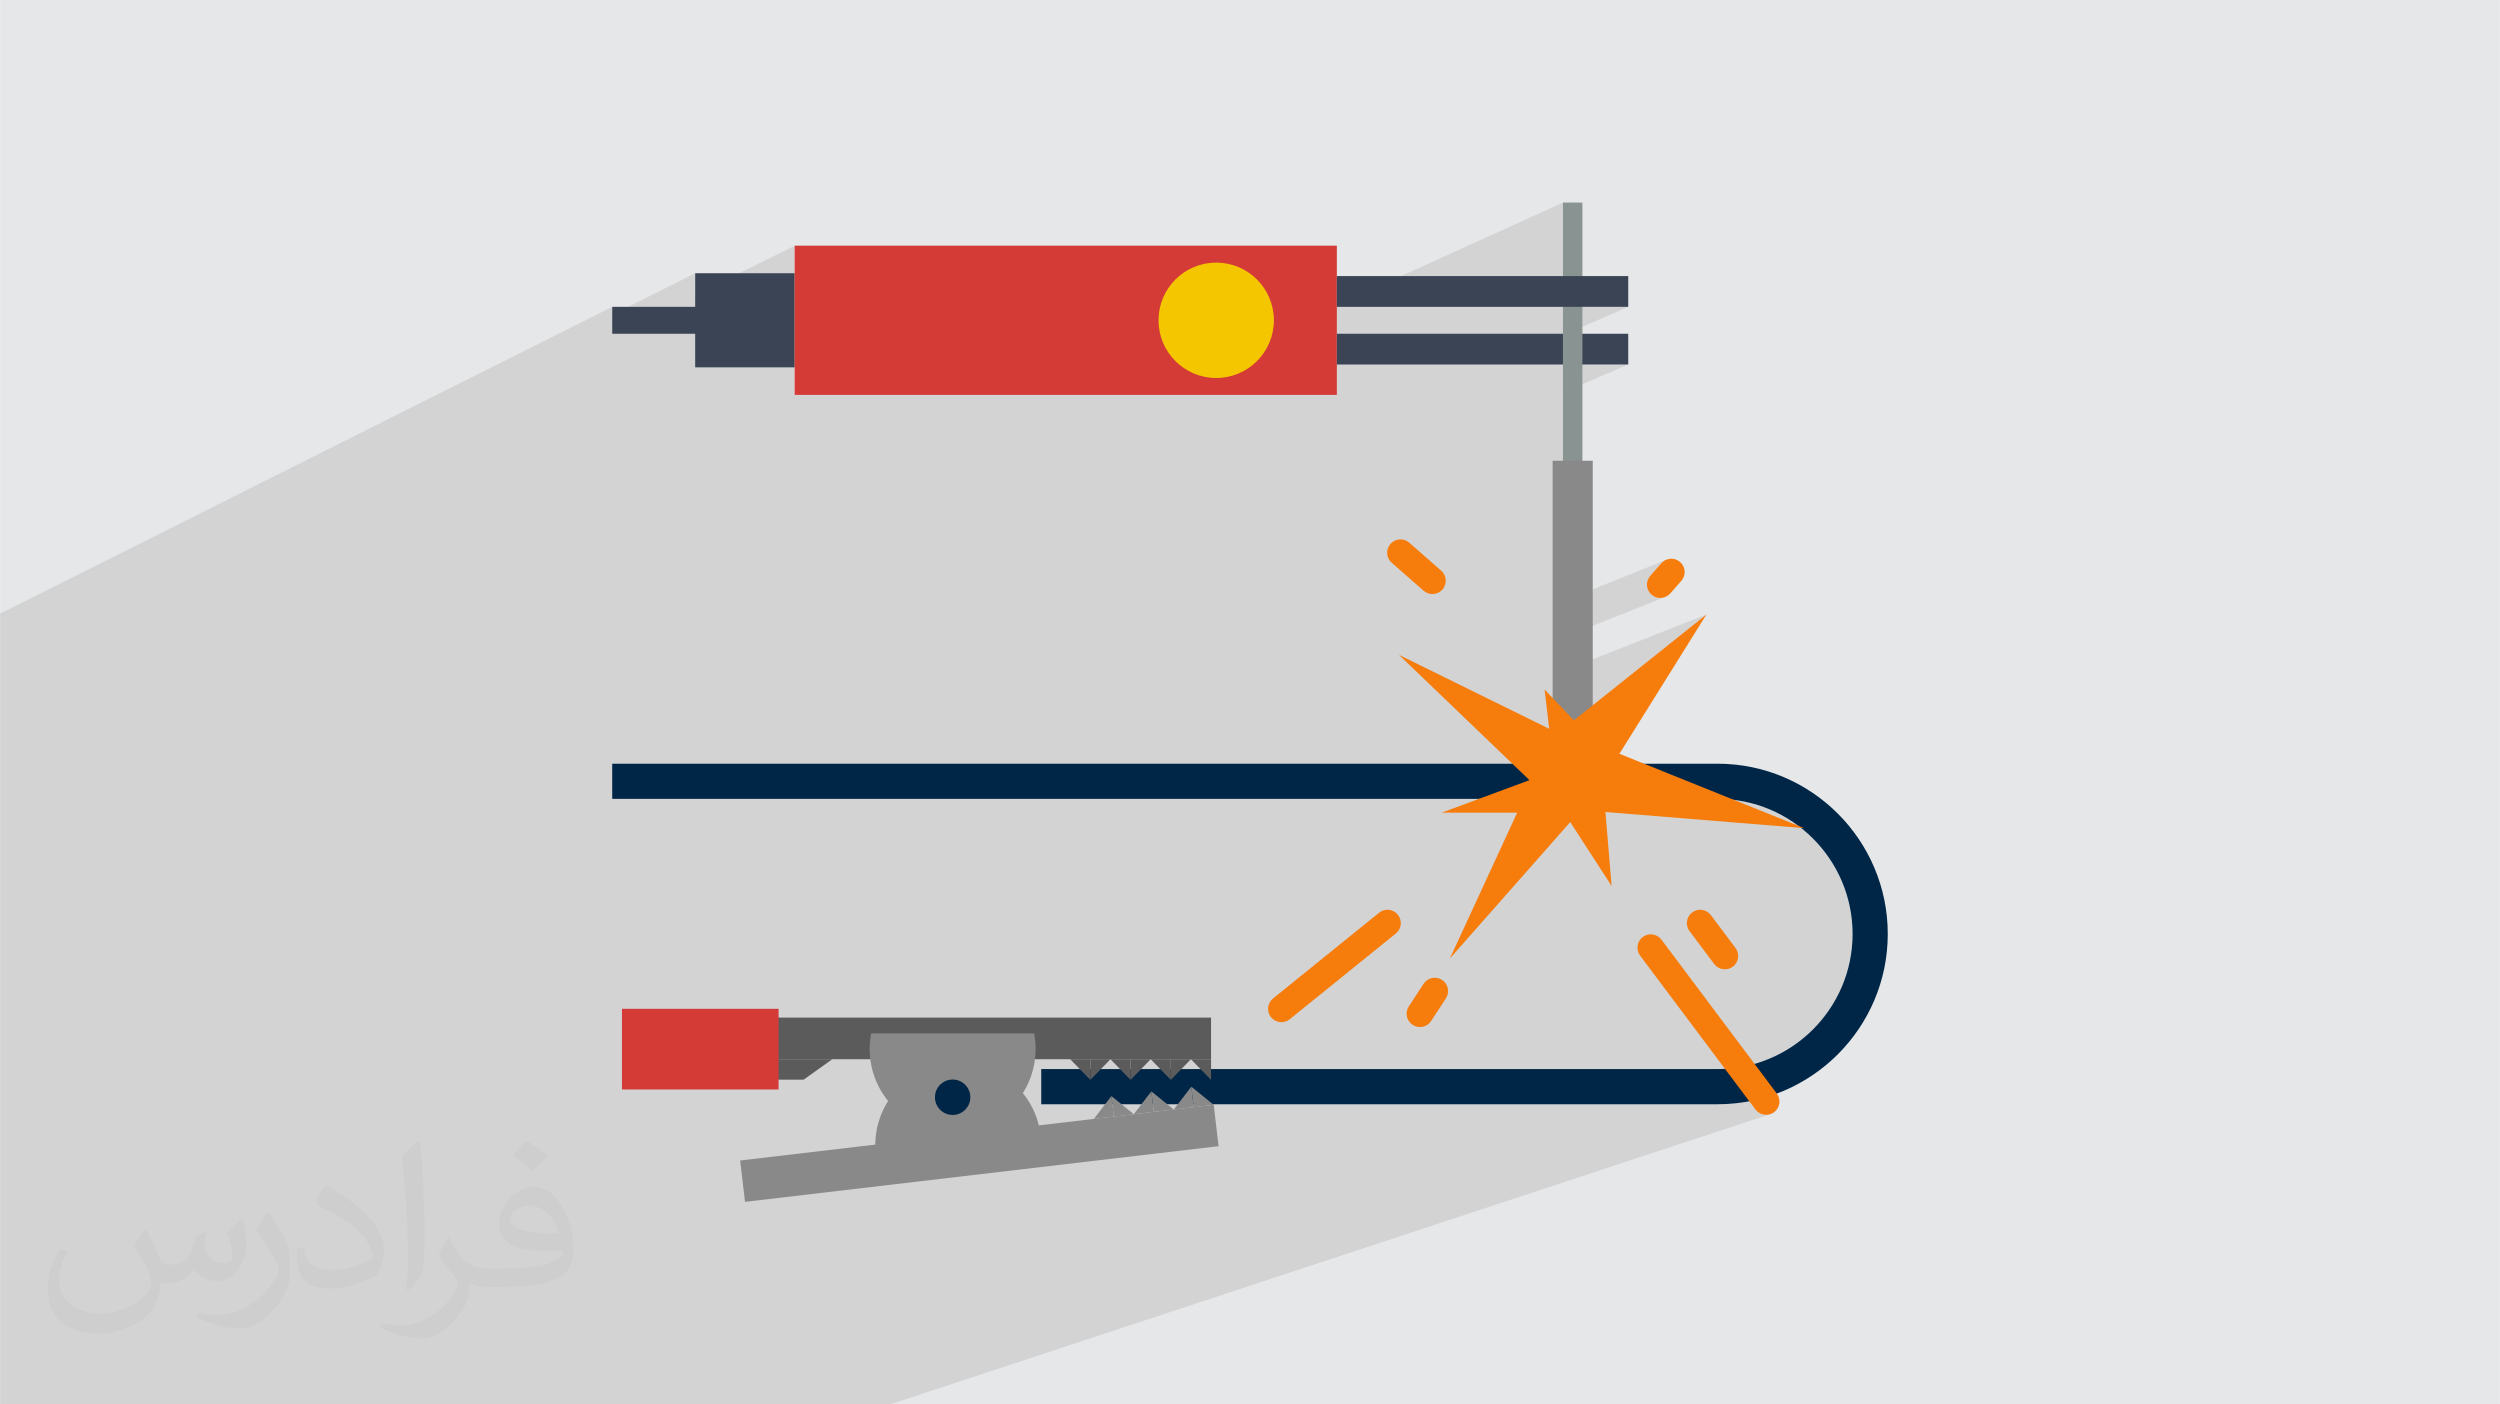
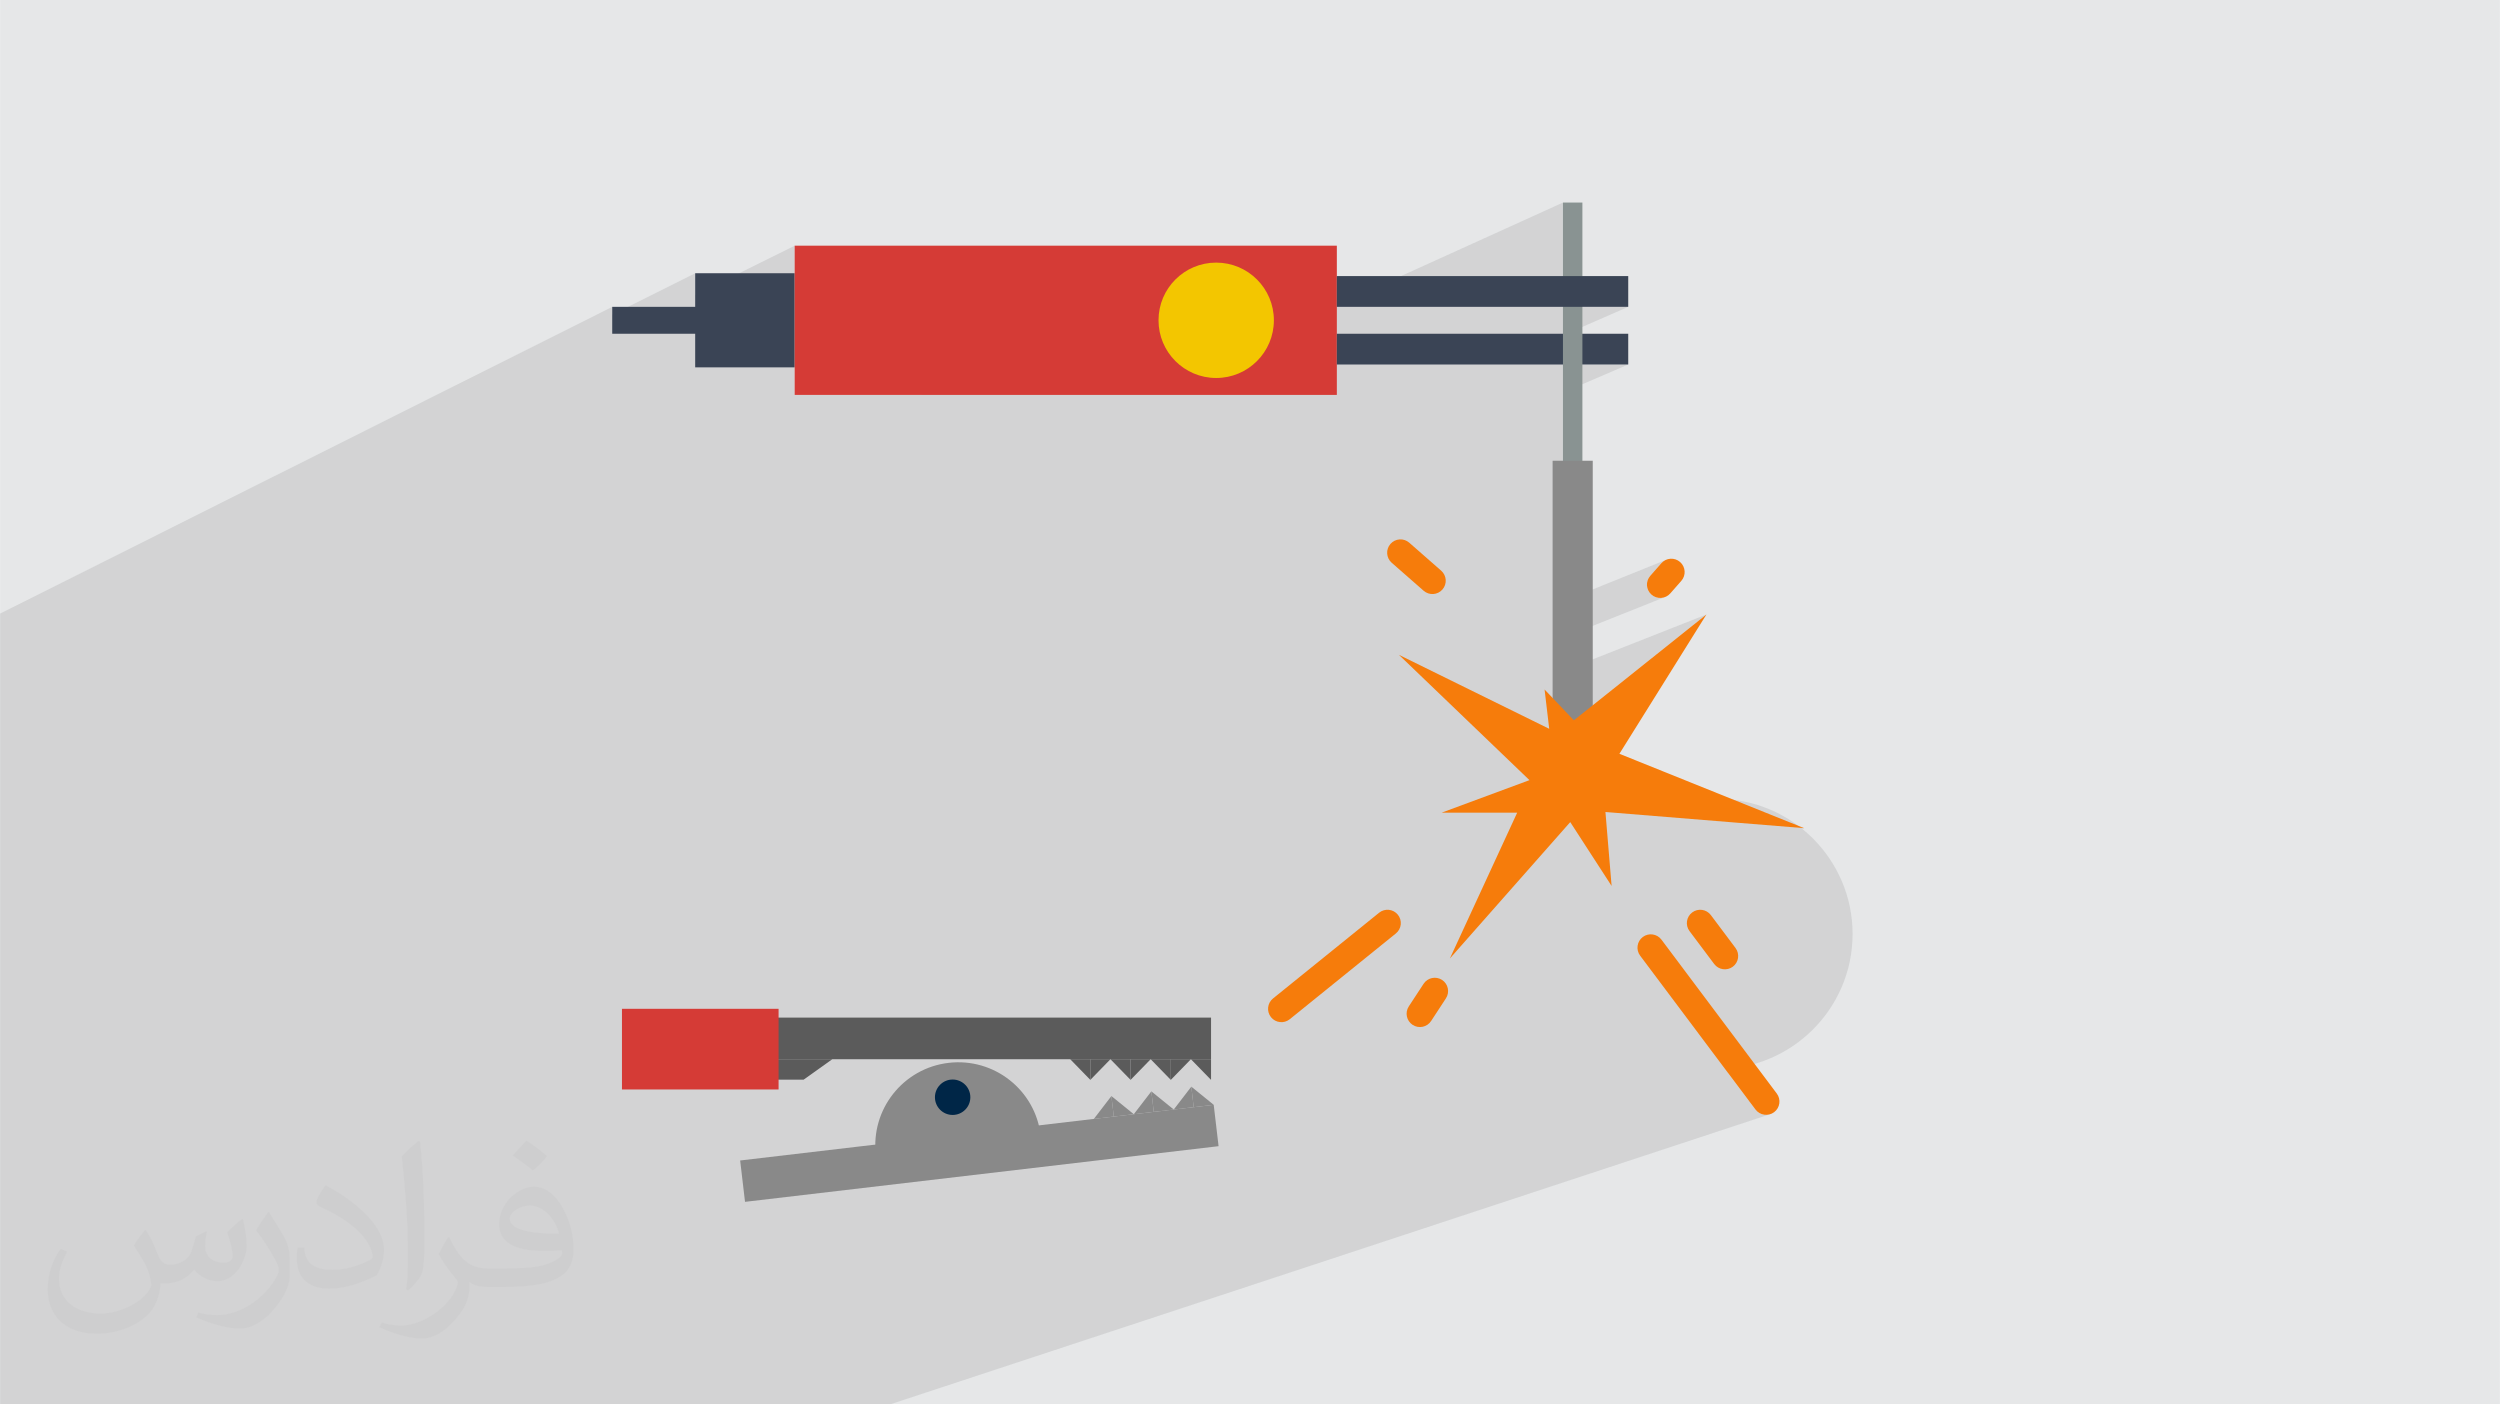
<svg xmlns="http://www.w3.org/2000/svg" xml:space="preserve" width="3.708in" height="2.083in" version="1.0" style="shape-rendering:geometricPrecision; text-rendering:geometricPrecision; image-rendering:optimizeQuality; fill-rule:evenodd; clip-rule:evenodd" viewBox="0 0 3702.73 2080.18">
  <defs>
    <style type="text/css">
   
    .fil0 {fill:#E6E7E8}
    .fil5 {fill:#898989;fill-rule:nonzero}
    .fil4 {fill:#5B5B5B;fill-rule:nonzero}
    .fil6 {fill:#D53B36;fill-rule:nonzero}
    .fil8 {fill:#F3C600;fill-rule:nonzero}
    .fil9 {fill:#899392;fill-rule:nonzero}
    .fil7 {fill:#3A4455;fill-rule:nonzero}
    .fil3 {fill:#002647;fill-rule:nonzero}
    .fil10 {fill:#F67C0B;fill-rule:nonzero}
    .fil2 {fill:#373435;fill-opacity:0.031}
    .fil1 {fill:#2B2A29;fill-opacity:0.102}
   
  </style>
  </defs>
  <g id="Layer_x0020_1">
    <polygon class="fil0" points="-0,0 3702.73,0 3702.73,2080.18 -0,2080.18 " />
    <polygon class="fil1" points="2314.91,890.81 2466.82,829.53 2463.51,831.56 2460.59,834.28 2444.22,852.9 2441.89,856.15 2440.3,859.69 2439.45,863.42 2439.33,867.2 2439.94,870.95 2441.26,874.53 2443.29,877.84 2446.02,880.77 2449.27,883.1 2452.81,884.68 2456.53,885.53 2460.31,885.64 2464.06,885.03 2467.64,883.71 2314.91,944.62 2314.91,994 2527.45,910.14 2331.07,1066.94 2314.91,1073.21 2314.91,1081.06 2343.71,1081.06 2299.59,1098.09 2299.59,1118.59 2300.19,1124.58 2301.92,1130.16 2304.66,1135.21 2308.3,1139.61 2312.7,1143.24 2317.75,1145.98 2323.33,1147.72 2329.32,1148.32 2335.3,1147.72 2340.88,1145.98 2242.79,1183.32 2543.81,1183.32 2554.09,1183.58 2564.24,1184.36 2574.24,1185.63 2584.08,1187.4 2593.76,1189.63 2603.24,1192.33 2612.54,1195.49 2621.62,1199.07 2630.48,1203.08 2639.11,1207.51 2647.48,1212.33 2655.6,1217.54 2663.45,1223.13 2667.47,1226.29 2672.24,1226.67 2669.31,1227.74 2671.01,1229.07 2678.28,1235.37 2685.23,1242 2691.86,1248.95 2698.15,1256.21 2704.1,1263.78 2709.68,1271.62 2714.89,1279.74 2719.72,1288.12 2724.14,1296.74 2728.15,1305.6 2731.74,1314.68 2734.89,1323.98 2737.6,1333.46 2739.83,1343.13 2741.59,1352.98 2742.87,1362.97 2743.65,1373.12 2743.9,1383.4 2743.65,1393.68 2742.87,1403.83 2741.59,1413.83 2739.83,1423.68 2737.6,1433.35 2734.89,1442.84 2731.74,1452.13 2728.15,1461.21 2724.14,1470.07 2719.72,1478.7 2714.89,1487.08 2709.68,1495.2 2704.1,1503.04 2698.15,1510.6 2691.86,1517.87 2685.23,1524.82 2678.28,1531.45 2671.01,1537.74 2663.45,1543.69 2655.6,1549.27 2647.48,1554.48 2639.11,1559.3 2630.48,1563.73 2621.62,1567.74 2612.54,1571.33 2603.24,1574.48 2559.42,1589.23 2590.85,1631.14 2594.58,1630.48 2606.77,1627.65 2618.73,1624.25 2592.26,1633.04 2600.03,1643.4 2602.74,1646.34 2605.89,1648.62 2609.36,1650.21 2613.04,1651.11 2616.83,1651.28 2620.61,1650.73 1318.17,2080.18 1280.08,2080.18 1245.4,2080.18 1209.26,2080.18 1100.76,2080.18 744.19,2080.18 713.95,2080.18 710.77,2080.18 678.91,2080.18 557.06,2080.18 548.73,2080.18 535.47,2080.18 532.46,2080.18 531.14,2080.18 515.41,2080.18 513.55,2080.18 495.85,2080.18 495.2,2080.18 493.22,2080.18 492.32,2080.18 478.13,2080.18 471.43,2080.18 469.47,2080.18 460.45,2080.18 453.8,2080.18 452.71,2080.18 444.84,2080.18 442.73,2080.18 417.57,2080.18 401.35,2080.18 384.12,2080.18 382.24,2080.18 379.32,2080.18 374.36,2080.18 353.28,2080.18 348.91,2080.18 345.81,2080.18 341.14,2080.18 329.59,2080.18 327.28,2080.18 324.42,2080.18 322.1,2080.18 319.82,2080.18 307.67,2080.18 302.94,2080.18 301.24,2080.18 296.46,2080.18 285,2080.18 283.48,2080.18 281.73,2080.18 275.23,2080.18 249.19,2080.18 245.73,2080.18 245.03,2080.18 241.64,2080.18 223.47,2080.18 223.18,2080.18 197.15,2080.18 194.21,2080.18 155.12,2080.18 123.01,2080.18 111.67,2080.18 88.08,2080.18 85.81,2080.18 43.45,2080.18 35.98,2080.18 26.14,2080.18 -0,2080.18 -0,2067.52 -0,2054.92 -0,2051.01 -0,2050.58 -0,2043.12 -0,2037.17 -0,2035.52 -0,2023.68 -0,2021.7 -0,2020.43 -0,2015.64 -0,2002.56 -0,1988.54 -0,1985.71 -0,1977.18 -0,1970.91 -0,1970.89 -0,1969.6 -0,1967.15 -0,1933.3 -0,1920.69 -0,1862.11 -0,1809.14 -0,1753.42 -0,1743.77 -0,1693.8 -0,1670.33 -0,1668.57 -0,1652.39 -0,1573.39 -0,1552.78 -0,1525.86 -0,1484.45 -0,1460.58 -0,1423.4 -0,1385.8 -0,1380.21 -0,1352.88 -0,1350.88 -0,1334.22 -0,1315.28 -0,1229.92 -0,1222.51 -0,1145.06 -0,1108.8 -0,1045.1 -0,1011.06 -0,948.68 -0,945.21 -0,919.49 -0,908.86 906.7,454.49 906.7,466.15 1029.58,404.71 1029.58,437.11 1176.92,363.9 1176.92,544.13 1176.92,584.94 1363.33,584.94 1768.02,395.68 1775.87,392.81 1784.05,390.71 1792.54,389.41 1801.28,388.97 1810.02,389.41 1818.5,390.71 1826.69,392.81 1834.54,395.68 1842.01,399.28 1849.05,403.56 1855.64,408.48 1861.7,413.99 1867.22,420.06 1872.14,426.63 1876.42,433.68 1880.02,441.14 1882.89,448.99 1883.9,452.92 1979.99,408.93 1979.99,452.06 2314.91,300.02 2314.91,454.49 2411.6,454.49 2314.91,496.75 2314.91,539.9 2411.6,539.9 2314.91,581.46 " />
    <path class="fil2" d="M215.96 1821.93c7.07,10.71 11.65,21.01 16.13,32.45 3.33,6.66 5.09,18.93 20.7,18.93 4.57,0 11.13,-1.35 16.95,-4.57 6.55,-3.44 11.54,-8.64 14.15,-16.53l6.24 -21.01 15.19 -7.49 1.04 1.04c-2.08,7.91 -2.59,15.5 -2.59,21.43 0,17.57 15.19,24.23 27.25,24.23 7.07,0 13.42,-3.44 13.42,-9.89 0,-8.32 -3.53,-22.47 -8.12,-35.16 7.07,-7.07 14.15,-14.15 22.26,-19.87l1.25 0.63c3.53,14.98 5.51,29.75 5.51,39.63 0,9.67 -4.27,20.39 -7.8,27.36 -7.28,13.73 -20.18,24.65 -35.78,24.65 -11.85,0 -25.06,-5.93 -34.12,-16.95l-0.52 0c-8.53,10.61 -21.74,20.18 -42.86,20.18l-6.55 0c-1.04,13.94 -4.05,23.81 -8.64,32.66 -12.58,24.54 -49.92,41.92 -85.08,41.92 -48.89,0 -73.43,-28.19 -73.43,-65.73 0,-23.19 7.59,-44.72 19.24,-60.01l9.56 3.95c-7.28,13.94 -12.17,27.04 -12.17,39.94 0,35.16 28.61,51.9 61.58,51.9 30.58,0 68.44,-19.45 75.31,-42.02 -2.59,-24.65 -11.85,-36.19 -26,-58.66 4.27,-7.49 9.78,-14.98 16.64,-22.98l1.25 0 0 0 0 0 -0.01 -0.04zm563.83 -132.3c10.3,6.45 20.39,14.04 30.27,22.78 -5.51,7.8 -12.38,14.88 -20.91,21.12 -9.89,-8.01 -19.76,-14.88 -29.86,-22.16 6.86,-7.7 13.63,-15.08 20.49,-21.74l0 0 0 0 0 0 0 0 0 0 0.01 0zm5.3 96.11c-16.64,0 -30.27,10.92 -30.27,19.03 0,17.38 33.28,22.78 73.12,22.56 -4.99,-20.39 -22.47,-41.61 -42.86,-41.61l0 0.01zm-37.35 92.99c21.64,0 40.57,-0.63 55.02,-4.27 16.13,-4.05 29.75,-12.17 29.75,-17.78 0,-1.46 0,-3.22 -0.52,-4.68 -9.05,0.83 -19.45,0.83 -28.5,0.83 -29.33,0 -51.79,-6.66 -60.64,-23.09 -2.19,-4.57 -3.74,-9.67 -3.74,-15.5 0,-15.92 6.86,-31.41 18.93,-42.13 10.08,-8.84 21.22,-14.35 32.55,-14.35 20.49,0 36.81,16.44 48.26,42.34 6.24,14.15 10.5,30.47 10.5,51.07 0,13.73 -3.74,25.27 -12.27,33.8 -15.92,15.4 -45.24,21.22 -90.17,21.22l-20.39 0 0 0 -5.3 0c-11.13,0 -19.14,-1.98 -25.48,-6.86l-1.04 0c0.31,2.59 0.52,5.09 0.52,7.49 0,10.08 -3.33,22.98 -10.08,33.28 -19.97,29.64 -41.61,42.53 -60.33,42.53 -18.93,0 -42.13,-7.28 -63.03,-16.75l3.74 -7.28c6.76,2.81 16.13,4.68 29.02,4.68 33.8,0 78.21,-32.45 83.72,-64.17 -1.25,-2.59 -3.53,-6.03 -6.76,-9.67 -9.89,-11.75 -16.13,-21.53 -21.95,-31.82 4.99,-9.89 9.56,-17.78 13.83,-24.96l1.77 -0.21c14.46,29.44 27.56,46.28 56.78,46.28l4.57 0 0 0 21.22 0 0 0 0 0 0 0 0 0 0 0 0.04 0zm-146.45 31.1c2.5,-13.52 2.7,-28.7 2.7,-42.86l0 -21.01c0,-39.21 -4.99,-96.2 -9.05,-133.34 7.07,-7.59 16.95,-16.53 24.75,-22.56l2.29 0.63c5.3,46.7 6.55,100.79 6.55,150.81 0,13.11 -0.52,25.9 -1.77,35.26 -0.73,11.85 -7.59,20.8 -22.26,34.53l-3.22 -1.46zm-150.71 -61.89c0.73,18.41 9.78,32.87 41.4,32.87 19.66,0 36.3,-5.09 54.71,-13.83 3.33,-1.46 5.09,-3.44 5.09,-5.09 0,-11.54 -8.84,-26.83 -23.71,-40.77 -14.46,-13.11 -33.6,-24.65 -51.48,-32.35 -6.14,-2.59 -8.12,-5.3 -8.12,-7.91 0,-5.3 7.07,-16.44 12.9,-24.44l1.98 -0.21c20.49,10.71 43.38,26.63 60.33,44.3 15.4,16.33 24.96,32.87 24.96,50.86 0,13.31 -4.05,25.79 -10.61,37.44 -22.47,11.33 -46.39,19.97 -70.1,19.97 -28.81,0 -48.47,-13.52 -48.47,-45.24 0,-3.44 0,-8.73 1.25,-15.61l9.89 0 0 0 0 0 0 0 0 0 0 0 -0.01 0zm-52.11 -52.32l17.89 28.92c6.55,10.71 12.69,22.37 12.69,40.77l0 23.5c0,19.03 -12.17,39.42 -31.82,59.6 -15.4,13.63 -29.02,19.45 -41.61,19.45 -18.72,0 -40.15,-5.82 -64.9,-16.44l2.81 -7.28c7.8,2.08 16.84,3.84 27.98,3.84 35.58,-0.21 71.97,-26.21 88.61,-57.93 1.98,-3.64 2.7,-7.07 2.7,-9.47 0,-3.64 -1.98,-7.7 -3.53,-11.33 -9.05,-17.05 -19.14,-32.66 -30.27,-47.12 5.82,-9.16 11.65,-17.99 17.99,-26.73l1.46 0.21 0 0 0 0 0 0 0 0 0 0 -0.01 0z" />
    <g id="_2272570961824">
-       <path class="fil3" d="M2543.81 1635.61l-1001.65 0 0 -52.12 1001.65 0c110.32,0 200.09,-89.75 200.09,-200.09 0,-110.3 -89.77,-200.08 -200.09,-200.08l-1637.12 0 0 -52.13 1637.12 0c139.06,0 252.21,113.15 252.21,252.2 0,139.05 -113.15,252.21 -252.21,252.21z" />
      <polygon class="fil4" points="1793.67,1568.92 1087.4,1568.92 1087.4,1507.26 1793.67,1507.26 " />
      <polygon class="fil4" points="1190.23,1599.16 1087.4,1599.16 1087.4,1568.92 1232.66,1568.92 " />
-       <path class="fil5" d="M1531.61 1530.62c1.43,7.45 2.21,15.11 2.21,22.95 0,67.91 -55.01,122.93 -122.9,122.93 -67.88,0 -122.9,-55.02 -122.9,-122.93 0,-7.83 0.78,-15.5 2.22,-22.95l241.37 0z" />
      <polygon class="fil4" points="1793.67,1568.92 1793.67,1599.51 1763.85,1568.92 " />
      <polygon class="fil4" points="1734.07,1568.92 1734.07,1599.51 1704.25,1568.92 " />
      <polygon class="fil4" points="1734.07,1568.92 1734.07,1599.51 1763.85,1568.92 " />
      <polygon class="fil4" points="1674.47,1568.92 1674.47,1599.51 1644.66,1568.92 " />
      <polygon class="fil4" points="1674.47,1568.92 1674.47,1599.51 1704.25,1568.92 " />
      <polygon class="fil4" points="1614.87,1568.92 1614.87,1599.51 1585.06,1568.92 " />
      <polygon class="fil4" points="1614.87,1568.92 1614.87,1599.51 1644.66,1568.92 " />
      <polygon class="fil5" points="1797.61,1636.44 1096.18,1718.9 1103.4,1780.16 1804.82,1697.71 " />
      <path class="fil5" d="M1541.85 1705.14c0.52,-7.59 0.41,-15.3 -0.5,-23.12 -7.9,-67.41 -68.98,-115.65 -136.42,-107.73 -67.41,7.93 -115.65,69.01 -107.73,136.43 0.92,7.84 2.63,15.35 4.9,22.59l239.75 -28.17z" />
      <polygon class="fil5" points="1768,1639.93 1764.45,1609.55 1738.42,1643.43 " />
      <polygon class="fil5" points="1768,1639.93 1764.45,1609.55 1797.61,1636.44 " />
      <polygon class="fil5" points="1708.84,1646.88 1705.25,1616.53 1679.24,1650.36 " />
      <polygon class="fil5" points="1708.84,1646.88 1705.25,1616.53 1738.42,1643.43 " />
      <polygon class="fil5" points="1649.66,1653.85 1646.07,1623.47 1620.06,1657.35 " />
      <polygon class="fil5" points="1649.66,1653.85 1646.07,1623.47 1679.24,1650.36 " />
      <path class="fil3" d="M1437.14 1625.24c0,14.48 -11.72,26.21 -26.22,26.21 -14.49,0 -26.22,-11.73 -26.22,-26.21 0,-14.49 11.73,-26.25 26.22,-26.25 14.49,0 26.22,11.76 26.22,26.25z" />
      <polygon class="fil6" points="921.11,1494.23 921.11,1613.72 1153.1,1613.72 1153.1,1494.23 " />
      <polygon class="fil7" points="1029.58,544.13 1029.58,404.71 1176.92,404.71 1176.92,544.13 " />
      <polygon class="fil7" points="906.7,494.35 906.7,454.49 1054.04,454.49 1054.04,494.35 " />
      <polygon class="fil6" points="1176.92,584.94 1176.92,363.9 1979.99,363.9 1979.99,584.94 " />
      <path class="fil8" d="M1801.28 559.87c-47.2,0 -85.42,-38.26 -85.42,-85.48 0,-47.16 38.23,-85.41 85.42,-85.41 47.2,0 85.45,38.26 85.45,85.41 0,47.23 -38.26,85.48 -85.45,85.48z" />
      <polygon class="fil7" points="1979.99,539.9 1979.99,494.35 2411.6,494.35 2411.6,539.9 " />
      <polygon class="fil9" points="2314.91,1081.06 2314.91,300.02 2343.71,300.02 2343.71,1081.06 " />
      <path class="fil5" d="M2299.59 1118.59l0 -436.11 59.45 0 0 436.11c0,16.4 -13.32,29.73 -29.71,29.73 -16.41,0 -29.73,-13.33 -29.73,-29.73z" />
      <polygon class="fil7" points="1979.99,454.49 1979.99,408.93 2411.6,408.93 2411.6,454.49 " />
      <polygon class="fil10" points="2294.56,1079.5 2287.7,1021.3 2331.07,1066.94 2527.45,910.14 2398.53,1116.51 2672.24,1226.67 2377.84,1202.73 2386.97,1312.25 2325.7,1217.68 2147.42,1419.7 2247.13,1203.67 2135.34,1203.67 2265.3,1155.54 2071.91,969.92 " />
      <path class="fil10" d="M2108.54 875l-47.32 -41.46c-8.18,-7.22 -9,-19.67 -1.83,-27.88 7.22,-8.21 19.67,-9.02 27.86,-1.82l47.32 41.48c8.18,7.19 9.02,19.67 1.83,27.86 -7.19,8.21 -19.67,9.04 -27.86,1.82z" />
      <path class="fil10" d="M2067.42 1382.62l-157.14 127.02c-8.5,6.86 -20.91,5.53 -27.78,-2.94 -6.86,-8.5 -5.53,-20.93 2.95,-27.78l157.16 -127.02c8.47,-6.82 20.9,-5.55 27.75,2.98 6.88,8.46 5.55,20.9 -2.95,27.75z" />
      <path class="fil10" d="M2141.54 1478.8l-21.92 33.52c-5.99,9.15 -18.24,11.7 -27.36,5.7 -9.12,-5.97 -11.67,-18.21 -5.7,-27.33l21.96 -33.54c5.97,-9.08 18.22,-11.64 27.37,-5.68 9.09,5.97 11.65,18.22 5.65,27.33z" />
      <path class="fil10" d="M2460.82 1391.82l170.82 227.92c6.55,8.74 4.77,21.08 -3.96,27.63 -8.7,6.54 -21.11,4.76 -27.65,-3.97l-170.79 -227.86c-6.55,-8.74 -4.77,-21.13 3.96,-27.68 8.7,-6.55 21.08,-4.74 27.63,3.96z" />
      <path class="fil10" d="M2533.97 1355.42l36.54 48.76c6.54,8.72 4.77,21.11 -3.94,27.65 -8.73,6.54 -21.11,4.74 -27.65,-3.96l-36.55 -48.76c-6.55,-8.73 -4.74,-21.08 3.99,-27.63 8.7,-6.54 21.08,-4.79 27.62,3.94z" />
      <path class="fil10" d="M2444.22 852.9l16.37 -18.62c7.19,-8.19 19.67,-9.02 27.86,-1.8 8.18,7.2 9.02,19.67 1.8,27.86l-16.36 18.63c-7.2,8.18 -19.68,9.02 -27.86,1.8 -8.21,-7.19 -9.02,-19.68 -1.8,-27.86z" />
    </g>
  </g>
</svg>